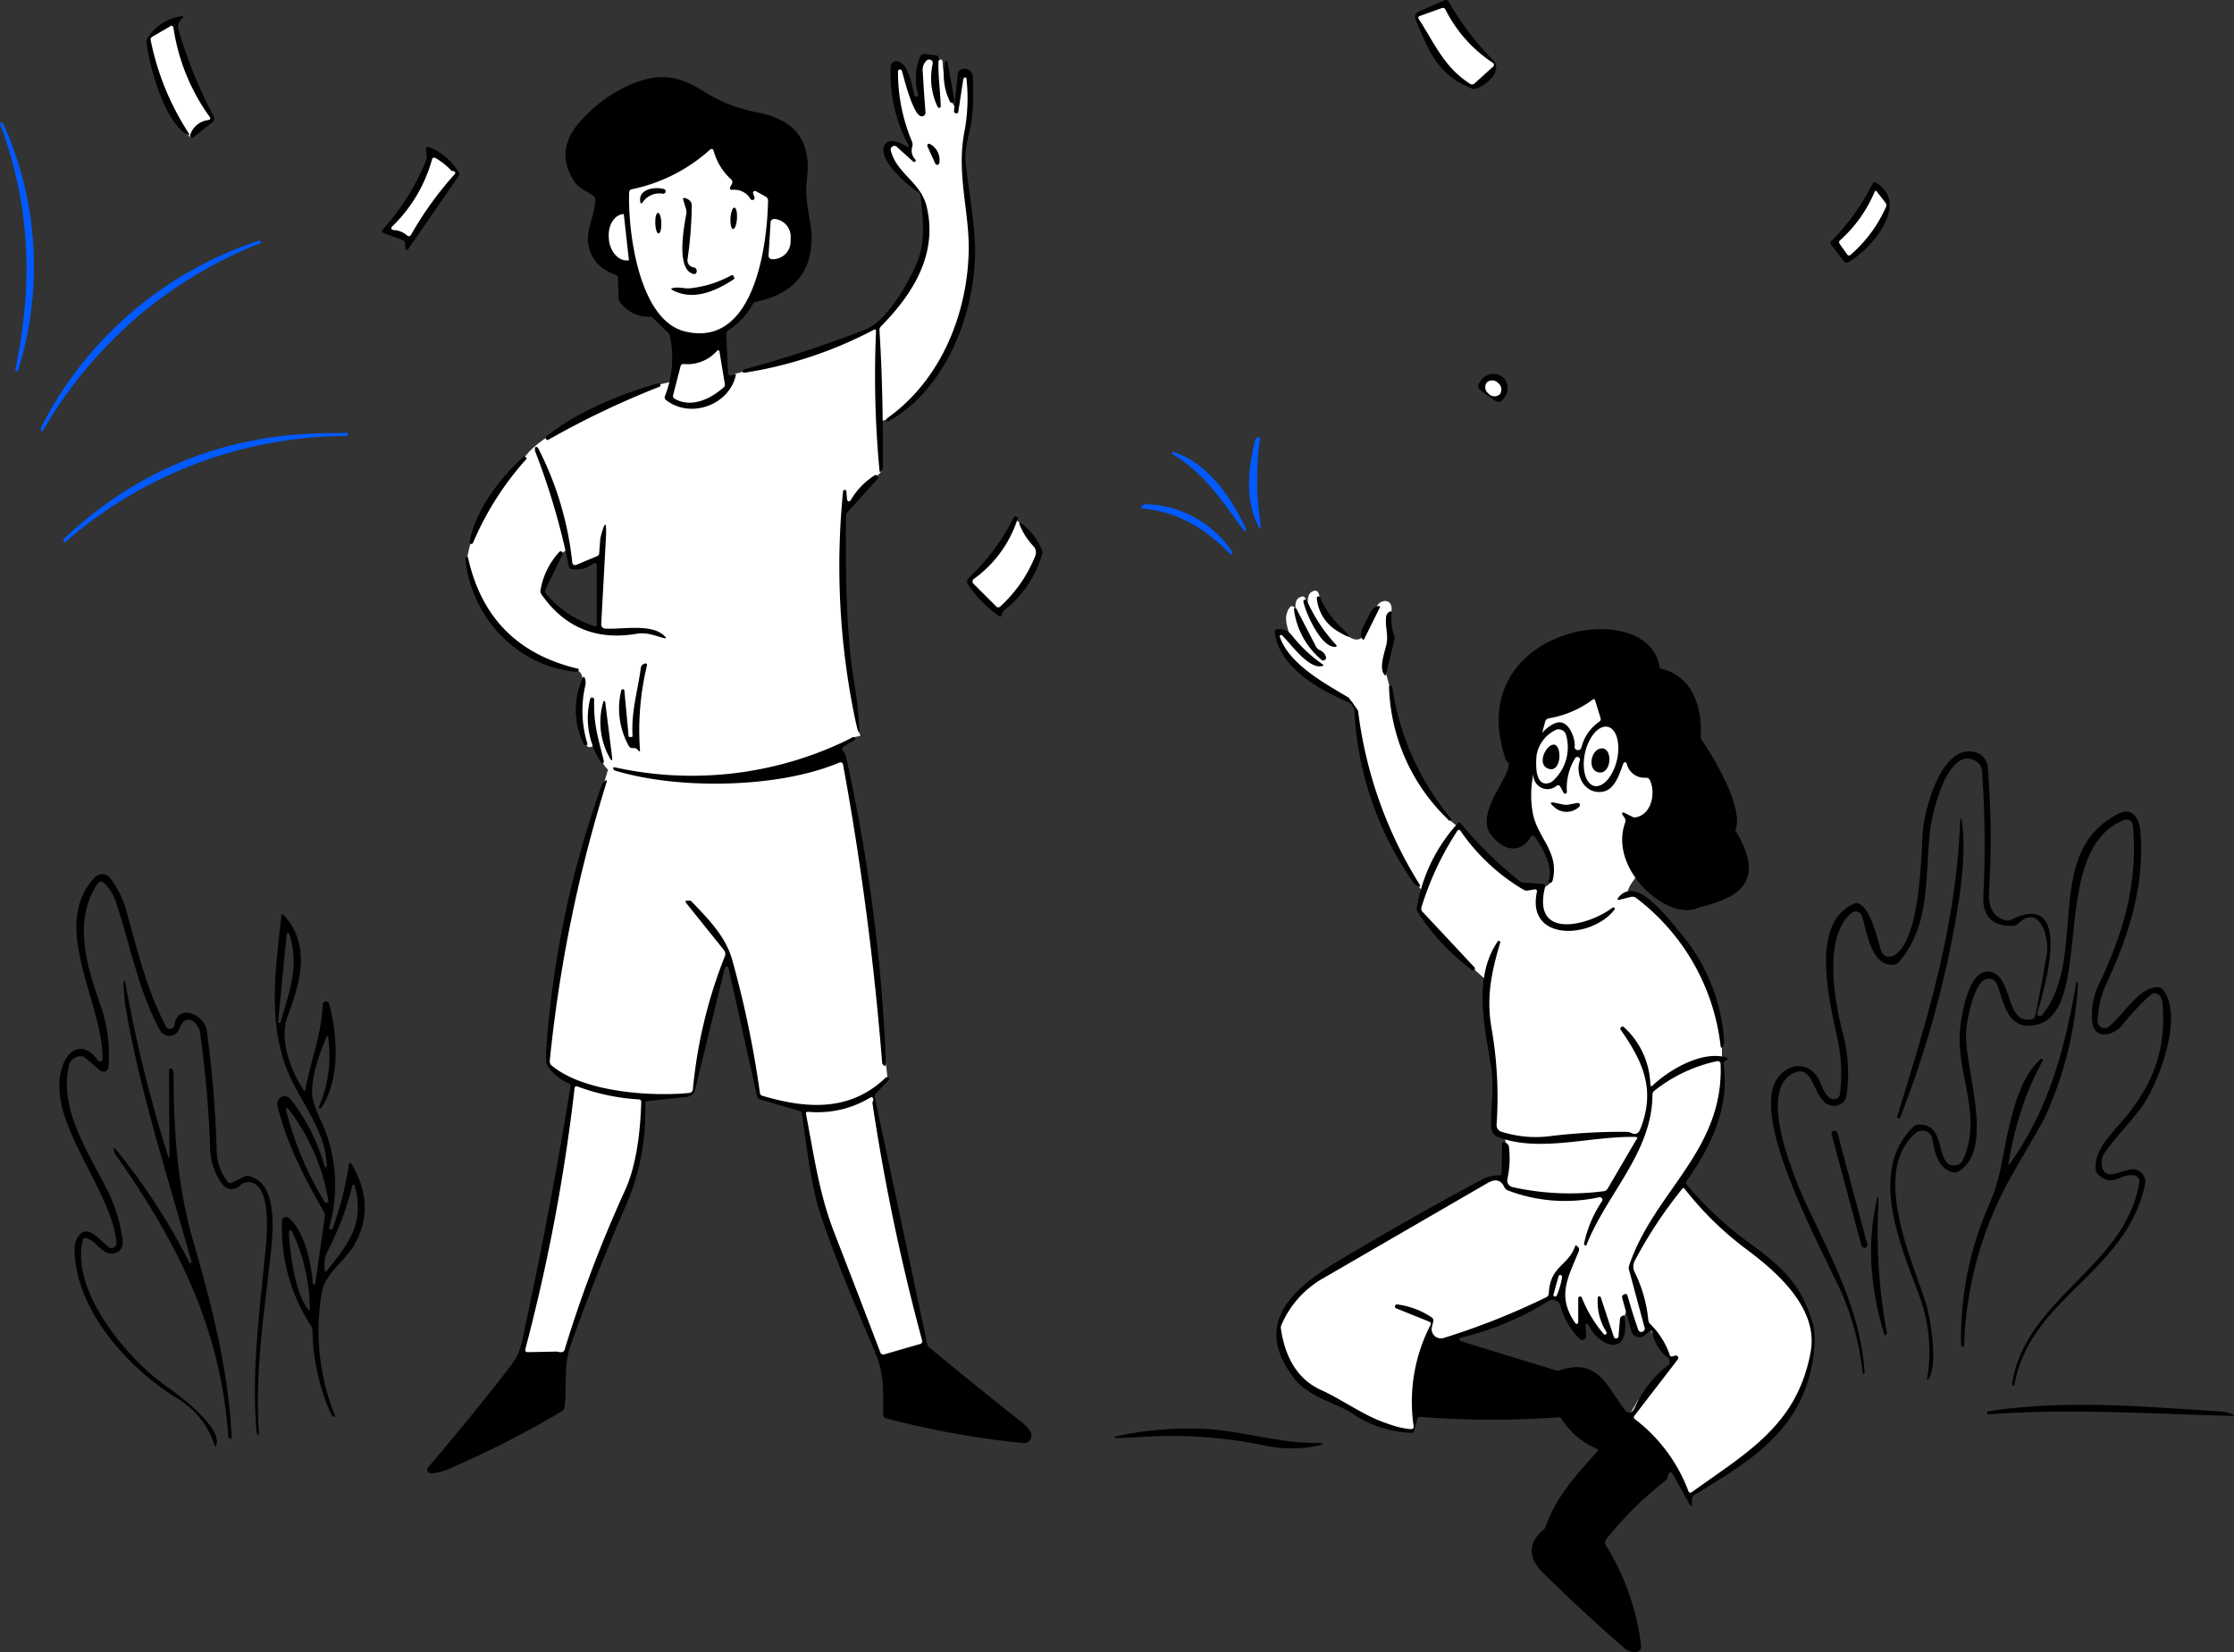
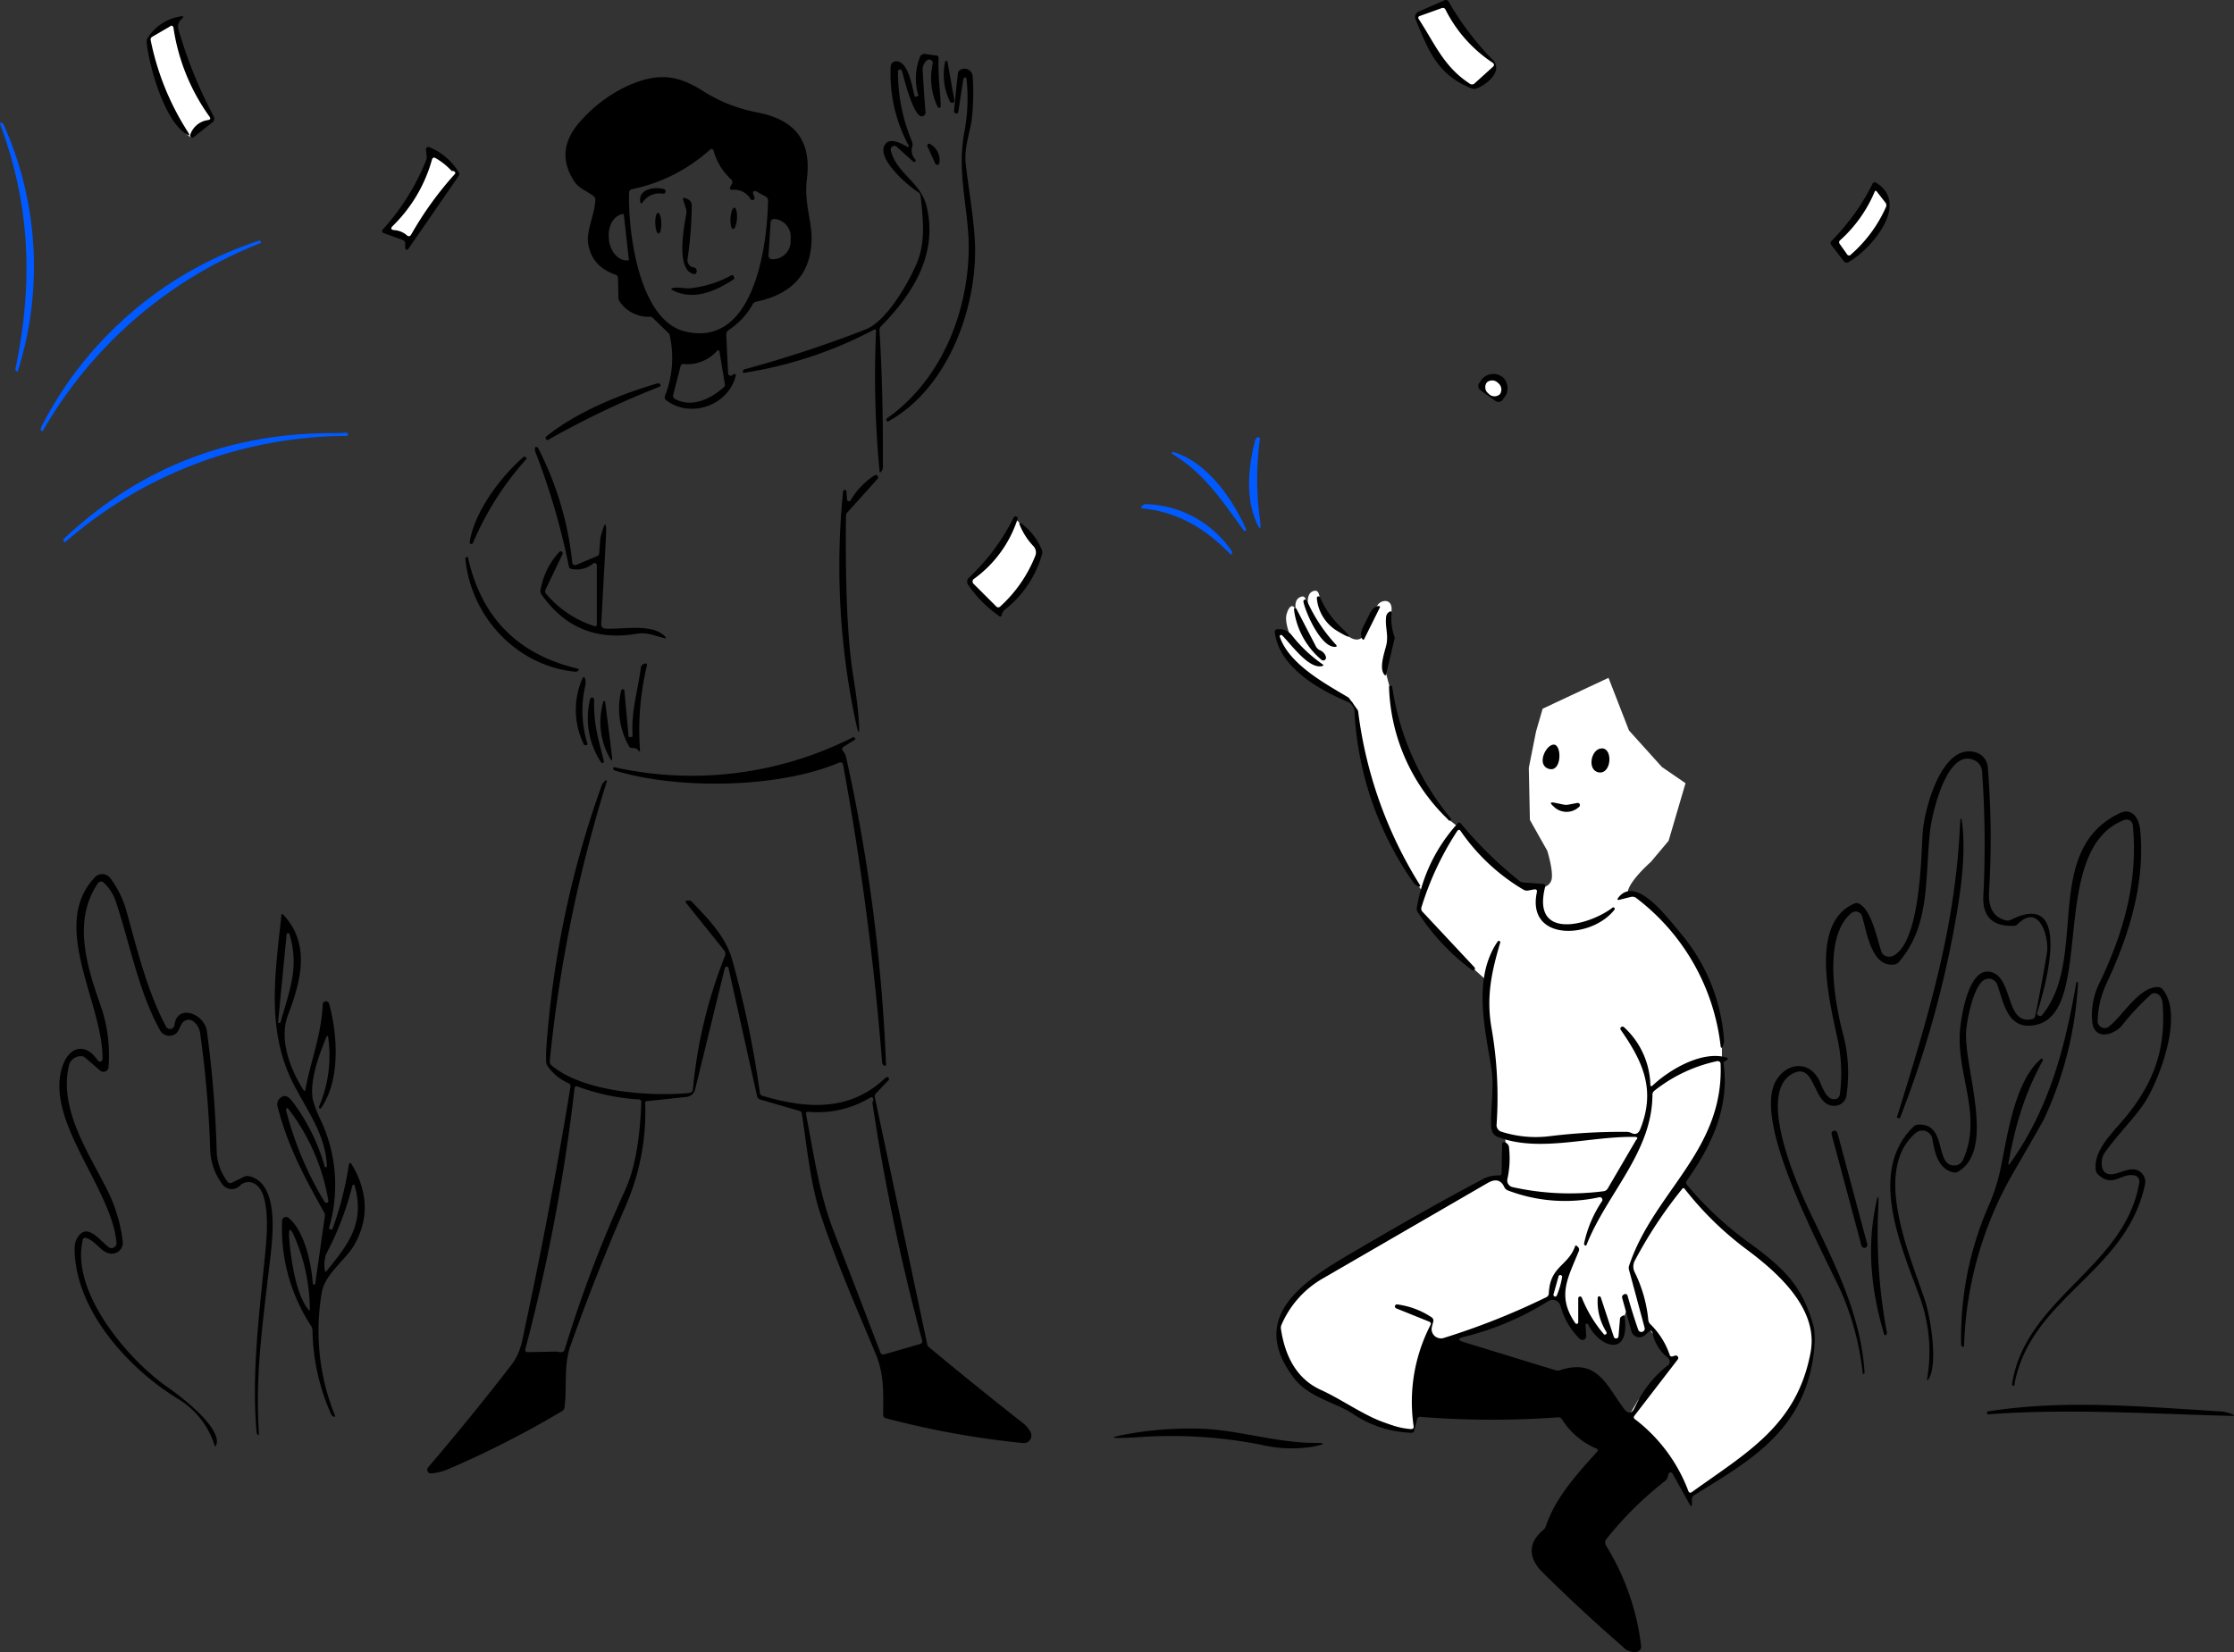
<svg xmlns="http://www.w3.org/2000/svg" viewBox="0 0 446.45 330.26">
  <rect x="0" y="0" width="446.45" height="330.26" fill="#333333" stroke="none" />
  <defs>
    <style>.cls-1{fill:#fff;}.cls-2{fill:#005aff;}</style>
  </defs>
  <g id="Layer_2" data-name="Layer 2">
    <g id="Layer_13" data-name="Layer 13">
-       <path class="cls-1" d="M193.56,39.63l-1-4.59,0-5.08,1.22-5.72.24-4.36-.36-5.18-1.32-.27L191,21.72l-1.8-3.08s-.75-4.28-.81-6-1.22,0-1.22,0l-.58-1-1.23-.25-1,.36-.66,2.54.39,2.18,0,4-.45.7-1.19-1.64-1.58-5.07-.72-1.21-1-.14-.29.86.11,2.56.92,5.92,1.53,5.09.52,1.86-.43.66-.76-.32L179,28.73h-1.13l-.69,1,.38,1.3L181,35.9l3.11,2.79.39,1.62.81,3.36v3s-1.41,6.78-3.21,10.44-6.36,7.68-6.36,7.68l-1.8,1.08-6.69,2.9-7.65,2.77-8.66,2.07-4.28,1.18-.94.8-.88-1.31-.92-7.47,5.13-4.68,1.55-3.19,4.2-2.67,3.72-3.66,1.08-6.82L154.8,33l-3.27-2-3.06-2.52s-13.46-1.62-14-1.53-10.35,7.11-10.39,7.25l-2.93,7.31-1.66,6.7,3.73,4.41,5.45,7.5,5.48,5.62,1.27,3.15-.94,7.34L131.1,77s-14.26,5.87-19.89,9.18S104.46,92,104.46,92l-6.17,7.2s-6.2,10.62-4.76,15,3.79,8,7.39,12.63,14.16,7,14.16,7,2.16.42,1.17,4.44.3,8.25.78,10.17,2,.18,2,.18l1.28,3.32a3.47,3.47,0,0,0,1.2,1.87L119,162.35l-1.62,5L114,181.47l-1.84,8.06-2.57,18.67-.09,4.19,1.13,1.53,4,2.29-.81,5.81-1.44,9.72-3.2,16.15-3.37,15.75-1.17,5.13L103.29,272l9.54-1.26,3.73-11.07,4.5-10.89,4-9.45,2.56-8.59.86-8.06v-3.42l8.39-.36,1.51-.45.4-1.17.77-4L141.94,202l2.93-9.59.67-.85,3.06,13,3.24,14.75,8.87,1.9v2L163,236.64l4.19,13.05,8.67,21.8a14.86,14.86,0,0,0,2.16,1.38l7.35-2.34-.54-1.4-.9-5.85-1.71-6.66-2-9.63-1.53-6-2.83-13.55-.81-5.17-.59-4,2.93-2.57-.72-6.48a5.47,5.47,0,0,0-.91-3.22c-.42-15.2-3.68-36.65-3.68-36.65l-2-11.38-1.53-6.39-1.53-2,3.24-2.15,1.71-.37-.33-.76-.93-6.12c-2.82-11.7-2.21-37.76-2.21-37.76l1.49-1.8,4.81-5,1.44-1.43L175.92,91l.09-6.77,1.62-.56,1.8-1.08,2.65-2.39,2.25-2.43,3.87-5.49,1.89-3s2.34-7.61,2.34-7.74,1-4.59,1-4.59l.81-7.16ZM119.44,126l-7.11-3.42-3.64-3.6v-2.48l3.24-5.62,1.44-1.13.69,3.29,1,.27,2-.86,2.86-1.15.25,5.61Z" />
      <path class="cls-1" d="M307.62,177.53s2.28-.11,2.5-2-.91-5.49-.91-5.49l-3.47-6.16-.22-10.4,1.46-7.33,1.31-4.5,13.16-6.17L325.54,146l6.57,7.29,4.73,3.25-3.38,11.51-3.55,4.23s-4.77,4.16-4.65,6.38a5.1,5.1,0,0,1,3.36,1.44c1.62,1.38,7.86,7.95,7.86,7.95l5,9.33,1.32,3.72,1.32,6.54v8.64a33,33,0,0,1-8,19.59,22.43,22.43,0,0,1,2.43,3.51l7.56,7.2,7.74,6.16,4.41,4.41,3.19,5.76.86,3.65a53.53,53.53,0,0,1-.86,7.29c-.63,2.7-2.39,8.2-6.39,11.47s-9.76,9.05-10.71,9.5-6.79,4.27-6.79,4.27l-1.8-3.24L333,292l-7.78-8.5,2.11-3.59,5.75-6.34,1-1.83-1.86-2.46-2.91-4.08-.45,1.05-1.05.57-1.11-1-.63-1.89-.9-2.37-.84,2.28-.84,4.14-1.59.39-2.25-1.47-3.48-4.17-.27,4.08L313.2,263l-1.44-3.54-2.16-.33L305,261.8l-3.12,1.44-7.56,3.06L290,267.53l-4.05,3.84-2,5.82-1.14,5.88-.15,2.57-.85.5-10.87-3.82-5.83-2.86-6.81-5.15L256,267.56l-.38-2.13s1.56-3.75,1.62-3.84,3.87-4.47,3.87-4.47l6.66-4.11L286,242.33l10.14-5.82a5.74,5.74,0,0,1,3.06-.9,1.57,1.57,0,0,0,1.8-1L301,230l-.24-3.06-2.68-1,.58-11.82-1.92-12.84.37-5.28-7.93-7.14s-5.94-5.68-5.7-7,.84-3.55.84-3.55l-2.76-4.08s-8.1-14.58-9.12-22-1.35-10.3-1.35-10.3l-.87-1.61-2.73-1.29-5.6-3.11-3.12-2.23L255.27,128v-1.5l1.11-.23s1.91,1.73,1.93,1.85-1.73-3.45-1.19-5.36,1.39-2,1.73-.9.59,1.85.59,1.85-1.42-3.42.27-4.3,1.11,1.48,2.08,3.49c0,0-1.32-4,.59-4.73s.89,2.65,2.62,5.11a14.49,14.49,0,0,0,4.6,4s1.93,1.43,2.95-.34,1.72-4.62,2.82-6.09c.78-1.06,3.24-1.32,2.64,1.77s-.42,3.06-.42,3.06.42,2.25.36,2.37-.47,1.92-.47,1.92l-.58,4.26.94,3.61,2.61,11.34,6,10.85,3.36,4,2,1.56a23,23,0,0,1,1.71,1.8c0,.14,6.53,7,6.53,7l3.15,2.16,3.19.9Z" />
      <polygon class="cls-1" points="203.01 103.76 205.3 106.14 207.55 110.19 205.93 114.65 202.38 119.64 199.63 122.25 196.89 120.23 193.87 116.58 193.87 115.77 198.1 111.68 200.78 107.85 202.24 105.2 203.01 103.76" />
      <path class="cls-1" d="M283.2,3,288.55.71l2.75,3.73,5,6.21,2,1.67s.94.67.3,1.37S296,16.57,296,16.57s-1,1-1.86.72a35.79,35.79,0,0,1-3.76-2l-2.5-2.38-4.49-8.55Z" />
      <path class="cls-1" d="M366.63,48.45l2.46,3.44A9.57,9.57,0,0,0,372,50.17a46.12,46.12,0,0,0,3.3-4.34l1.86-3.57a7.8,7.8,0,0,0-.19-2.67,10.82,10.82,0,0,0-1.91-2.25,1,1,0,0,0-.84.66,27.47,27.47,0,0,1-2.76,4.74c-.84,1-3.15,3.54-3.15,3.54Z" />
      <path class="cls-1" d="M295.92,77.3l1.95,1.88a9.5,9.5,0,0,0,1.89.67c0-.15.9-1.83.93-2a21.93,21.93,0,0,0-.9-2.31h-2.25s-.56.57-.73.6S295.92,77.3,295.92,77.3Z" />
      <polygon class="cls-1" points="77.7 45.89 80.58 47.6 81.99 47.93 84.78 44.15 86.7 41.18 90.03 36.71 91.41 34.55 89.49 32.45 85.98 30.41 84.59 35.09 81.75 39.65 79.41 43.46 77.7 45.89" />
      <path class="cls-1" d="M35.46,23.63l1.71,3.13.92.66,1.51-1.9s2.19-1.17,2.34-1.2.45-.39.48-.48-.81-2-.81-2l-4.26-8.4L35.7,7,35,4.34l-3,1.11-2.13,2V9.08l1.47,7.41Z" />
      <path d="M298.3,11.94c2.23,2.27-1.34,5.13-3.29,5.75a1.24,1.24,0,0,1-.89,0c-7-2.77-8.73-7.84-11.24-13.84a1.16,1.16,0,0,1,.61-1.52L288.7.05a.63.63,0,0,1,.8.27A56.71,56.71,0,0,0,298.3,11.94Zm.08.65a27.57,27.57,0,0,1-9.5-10.65.58.58,0,0,0-.78-.31l-4.35,1.56c-.34.12-.41.34-.21.64,3.26,5,5,9.52,10.18,12.89a.75.75,0,0,0,1-.08l3.71-3.36a.44.44,0,0,0,0-.62Z" />
      <path d="M34,5.27,30.46,7.33a.64.64,0,0,0-.34.74,53.36,53.36,0,0,0,7.43,18.31c.45.71.33.84-.38.38C32.73,23.93,29.76,13,29.31,8.46a1.49,1.49,0,0,1,.23-.94A9.62,9.62,0,0,1,36,3.29q1.09-.21.27.54a2.16,2.16,0,0,0-.63,1,2.26,2.26,0,0,0,.07,1.22,90.92,90.92,0,0,0,7,17.23.91.91,0,0,1-.24,1.15l-3.79,3a.4.4,0,0,1-.56-.06A.38.38,0,0,1,38,27a4.32,4.32,0,0,1,3.57-3c.47-.08.57-.31.29-.7a40.5,40.5,0,0,1-7.2-17.79.45.45,0,0,0-.51-.37Z" />
      <path d="M183.14,19.29l.31-.1a.11.11,0,0,0,.08-.15,11.48,11.48,0,0,1,.34-7.69.9.9,0,0,1,1-.56l2.22.3a.48.48,0,0,1,.48.57c-.15,3.43.33,6.2.43,9.56a.32.32,0,0,1-.3.34.32.32,0,0,1-.31-.19,13.22,13.22,0,0,1-1-8.62.7.7,0,0,0-.56-.84.69.69,0,0,0-.59.13,2.54,2.54,0,0,0-.83,2.29q.18,3.47.55,8.1a.76.76,0,0,1-.68.82.79.79,0,0,1-.51-.15c-1.52-1.1-3-7.06-3.52-8.9a.4.4,0,0,0-.79.11,35.44,35.44,0,0,0,2.78,13.94,1.58,1.58,0,0,1,.06,1.09,2.56,2.56,0,0,0,.64,2.56.3.3,0,0,1-.42.42l-3.28-2.95a.69.69,0,0,0-1,0A.67.67,0,0,0,178,30c1.17,4.76,6,6.33,7.19,11.3,2.24,9.35-2.6,17.31-9.12,23.91a1.07,1.07,0,0,0-.31.84q.75,11.91.68,27.17a1.61,1.61,0,0,1-.24.92c-.25.38-.4.34-.44-.11a201.57,201.57,0,0,1-.69-27.8q0-.55-.48-.3a82.34,82.34,0,0,1-25.79,8.57q-.45.08-.33-.36a.43.43,0,0,1,.3-.32,240.7,240.7,0,0,0,24.14-7.94c4.28-1.65,8.54-9.22,10.19-13,1.91-4.31,1.41-8.69.87-13.74a1,1,0,0,0-.49-.75c-1.88-1.11-9-7.16-6.36-9.8q1.09-1.07,4.21.76a.18.18,0,0,0,.26-.06.23.23,0,0,0,0-.2A30.24,30.24,0,0,1,178,13.26a1.06,1.06,0,0,1,.92-1c2.55-.33,3.37,5.12,3.82,6.81A.27.27,0,0,0,183.14,19.29Z" />
      <path d="M189.81,20.25a12.24,12.24,0,0,1-.93-7.89.24.24,0,0,1,.47,0L190.72,20a.49.49,0,0,1-.39.56A.48.48,0,0,1,189.81,20.25Z" />
      <path d="M192.52,15.76l-1,6.51c-.06.4-.27.51-.63.32a.35.35,0,0,1-.24-.34q.33-3.6.74-7.22a1.52,1.52,0,0,1,.27-.89,1.64,1.64,0,0,1,2.32.15,1.66,1.66,0,0,1,.41,1,47.51,47.51,0,0,1-.18,8.44C194,26,192.6,29.45,193,32.76c.51,4.77,1.84,12,1.87,17.1.07,12.52-5.7,27.85-17.27,34.32a.28.28,0,0,1-.45-.15c-.07-.17,0-.33.19-.47,10.69-7.58,16-20.82,16.25-33.42.14-8-2.48-15.27-.86-23.8a35.88,35.88,0,0,0,.42-10.56.3.3,0,0,0-.28-.3.29.29,0,0,0-.3.28Z" />
      <path d="M146.3,75l.36-.21a.28.28,0,0,1,.37.1.24.24,0,0,1,0,.2C145.63,81,138,83.72,133.15,80a.71.71,0,0,1-.25-.88,20.71,20.71,0,0,0,.91-12.22.36.36,0,0,0-.11-.21l-3.29-3.21a.69.69,0,0,0-.47-.18,6.93,6.93,0,0,1-6-2.87,1.62,1.62,0,0,1-.35-1l-.09-3.89a.64.64,0,0,0-.45-.62q-4.8-1.65-5.51-6.24c-.4-2.59,1.28-5.67,1.44-8.69a1,1,0,0,0-.41-.84c-1.37-1-2.9-1.51-3.82-2.92-2.85-4.36-2.09-8.47,1.49-12.27a28.56,28.56,0,0,1,10-7.16c5.6-2.26,9.27-1.71,14.1,1.3a30.83,30.83,0,0,0,11.12,4.39c7.56,1.53,10.79,5.72,9.77,13.52-.52,4,.88,8.18.95,11q.28,10.89-11,13.28a1.15,1.15,0,0,0-.78.57,14.81,14.81,0,0,1-4.76,5.1,1.09,1.09,0,0,0-.5,1l.36,7.63a.53.53,0,0,0,.55.51A.57.57,0,0,0,146.3,75ZM150,39.8a3.7,3.7,0,0,0-3.52-1.86q-.93.06-.45-.75l.18-.32a.76.76,0,0,0-.15-1.06,12,12,0,0,1-3.42-5.57c-.15-.52-.43-.61-.84-.25a33.28,33.28,0,0,1-15.51,7.83.65.65,0,0,0-.56.67c-.26,7.71,1.92,25.46,11.1,27.74,13.86,3.45,16.49-17,16.66-26.1a.87.87,0,0,0-.49-.84l-1.92-1.07a.43.43,0,0,0-.56.16.42.42,0,0,0,0,.33l.26.71a.43.43,0,0,1-.28.54A.41.41,0,0,1,150,39.8ZM125.67,51.89l-1-9a.13.13,0,0,0-.13-.11h0c-1.85.2-3.13,2.38-2.86,4.88h0l0,.22c.27,2.5,2,4.37,3.83,4.16h0A.11.11,0,0,0,125.67,51.89ZM154,44.41l-.41,6.65a.71.71,0,0,0,.66.75h.1A3.56,3.56,0,0,0,158,48.33h0l0-.64a3.57,3.57,0,0,0-3.15-3.92h-.1a.72.72,0,0,0-.76.66ZM136,73.23l-1.46,5.65a.7.7,0,0,0,.37.87c3.37,1.84,7.17-.06,9.75-2.36a.63.63,0,0,0,.2-.58l-1.08-6.57a.27.27,0,0,0-.31-.22.25.25,0,0,0-.16.08,7.88,7.88,0,0,1-6.67,2.66A.57.57,0,0,0,136,73.23Z" />
      <path class="cls-2" d="M3.06,73.84C6.61,56.89,6.17,41.3,0,24.74a.18.18,0,0,1,.11-.22.21.21,0,0,1,.11,0l.25.08a.39.39,0,0,1,.2.18A69.37,69.37,0,0,1,3.57,74.15c0,.17-.13.19-.25.07l-.2-.2A.2.2,0,0,1,3.06,73.84Z" />
      <path d="M185.85,28.78a3.66,3.66,0,0,1,1.88,3.78.44.44,0,0,1-.47.39.44.44,0,0,1-.35-.26l-1.57-3.45a.36.36,0,0,1,.18-.47A.35.35,0,0,1,185.85,28.78Z" />
      <path d="M85.75,29.4a12.26,12.26,0,0,1,5.9,5,.66.66,0,0,1,0,.78L81.6,49.76a.33.33,0,0,1-.47.09.33.33,0,0,1-.15-.29v-.84a.76.76,0,0,0-.53-.76l-3.78-1.37a.43.43,0,0,1-.26-.57.6.6,0,0,1,.09-.15A45.85,45.85,0,0,0,85.17,32a1.51,1.51,0,0,0,.1-.73l-.14-1.4a.47.47,0,0,1,.62-.48Zm4.54,4.8a13.58,13.58,0,0,0-3.21-2.58c-.39-.22-.64-.12-.76.3a29.64,29.64,0,0,1-7.8,13.21c-.52.52-.41.81.32.87a4.22,4.22,0,0,1,2.43,1c.37.33.67.28.92-.15a68.63,68.63,0,0,1,8.65-12,.34.34,0,0,0-.07-.59A.58.58,0,0,0,90.29,34.2Z" />
      <path d="M374.2,36.77a.47.47,0,0,1,.77-.22c6.85,4.26-1.17,13.38-5.58,15.85a.69.69,0,0,1-.91-.19L366,49a.61.61,0,0,1,.06-.89A44.33,44.33,0,0,0,374.2,36.77Zm.47,1.48A27.22,27.22,0,0,1,367.76,48a.53.53,0,0,0-.09.78l1.42,2a.47.47,0,0,0,.81.09,27.21,27.21,0,0,0,7-9.49.82.82,0,0,0-.1-.86L375,38.2a.23.23,0,0,0-.31,0A.24.24,0,0,0,374.67,38.25Z" />
      <path d="M132.63,37.77a.49.49,0,0,1,.38.57.48.48,0,0,1-.56.38h0a4,4,0,0,0-4,1.69c-.26.36-.43.32-.5-.12C127.57,37.81,130.75,37.29,132.63,37.77Z" />
      <path d="M138.54,53.43a.73.73,0,0,1,.65,1,.43.43,0,0,1-.51.34c-3.66-.69-2-9.43-1.53-12a2.08,2.08,0,0,0-.05-1L136.55,40c-.12-.38,0-.52.4-.4.87.28,1.3.77,1.29,1.49a80,80,0,0,1-.84,10.72A1.44,1.44,0,0,0,138.54,53.43Z" />
      <ellipse cx="146.64" cy="43.64" rx="2.15" ry="0.65" transform="translate(93.87 187.25) rotate(-86.4)" />
      <ellipse cx="131.69" cy="43.93" rx="0.61" ry="2.07" transform="matrix(1, -0.03, 0.03, 1, -1.45, 4.62)" />
      <path class="cls-2" d="M8.26,85.31A75.15,75.15,0,0,1,51.79,48.09a.2.2,0,0,1,.21.06l.15.22q.1.15-.06.21A86.78,86.78,0,0,0,8.63,86c-.15.25-.29.25-.42,0A.7.7,0,0,1,8.26,85.31Z" />
      <path d="M137.89,57.62a21.85,21.85,0,0,0,8.19-2.55c.29-.15.48-.07.58.24,0,.1.06.18.09.26a.18.18,0,0,1-.07.22c-3.69,2.44-8.14,4.37-12.26,2.21-.37-.19-.35-.33.06-.43C135.64,57.3,136.89,57.73,137.89,57.62Z" />
      <path d="M295.87,78a1.06,1.06,0,0,1-.23-1.49h0L296,76a3,3,0,0,1,4.11-.75l.05,0a3,3,0,0,1,.51,4.14l-.36.5a1.06,1.06,0,0,1-1.49.23Zm3.86.81a1.63,1.63,0,0,0-.34-2.25h0a1.62,1.62,0,0,0-2.26-.12h0a1.61,1.61,0,0,0,.34,2.24h0a1.61,1.61,0,0,0,2.26.13Z" />
      <path d="M109.21,87.21c6-4.82,14.38-8.28,22.11-10.56.34-.1.56,0,.67.26a.3.3,0,0,1-.17.38,171.85,171.85,0,0,0-22.17,10.57.39.39,0,0,1-.55-.1A.4.4,0,0,1,109.21,87.21Z" />
      <path class="cls-2" d="M66,86.57c1.06,0,2.12,0,3.19-.09a.33.33,0,0,1,.32.27c.09.25,0,.38-.26.38a86.09,86.09,0,0,0-56.18,21.19c-.15.13-.25.1-.3-.08l-.1-.3a.14.14,0,0,1,0-.17Q35.06,86.71,66,86.57Z" />
      <path class="cls-2" d="M250.78,88.16a1.33,1.33,0,0,1,.42-.72.36.36,0,0,1,.51.08.39.39,0,0,1,.07.26,59.53,59.53,0,0,0,0,16q.49,3.51-.86.23Q248.39,97.79,250.78,88.16Z" />
      <path d="M119.27,124.8l0-11.83a.45.45,0,0,0-.45-.44.47.47,0,0,0-.28.09,5.08,5.08,0,0,1-4.32,1.1.62.62,0,0,1-.54-.53A141,141,0,0,0,107,90.34a1.52,1.52,0,0,1-.1-.6c0-.42.18-.53.5-.32a.38.38,0,0,1,.15.16,64.75,64.75,0,0,1,6.82,22.9.51.51,0,0,0,.56.46.28.28,0,0,0,.15,0l4.22-1.77a.67.67,0,0,0,.45-.63c.15-2,.23-3,.23-3q1.41-5.49,1.09.27l-.92,16.94a.84.84,0,0,0,.8.89h0c3.4.21,9.17-1.08,11.81,1.44q.74.69-.24.42c-1.9-.53-3.33-1.16-5.37-.81q-12,2-18.92-7.85a1.19,1.19,0,0,1-.21-.93,15,15,0,0,1,3.76-7.6.4.4,0,0,1,.56,0,.38.38,0,0,1,.09.43l-3.4,7.08a.76.76,0,0,0,.12.88,20.87,20.87,0,0,0,9.72,6.47C119.13,125.21,119.27,125.1,119.27,124.8Z" />
      <path class="cls-2" d="M234.46,90.33c6.68,2,11.82,9.24,14.56,15.46a.26.26,0,0,1-.16.34.27.27,0,0,1-.28-.08c-4.32-5.86-7.8-11.4-14.3-15.31a.23.23,0,0,1-.05-.32A.25.25,0,0,1,234.46,90.33Z" />
      <path d="M93.86,108.35c1-6.34,6.54-13.38,10.75-17a.26.26,0,0,1,.4,0,2.28,2.28,0,0,0,.22.22.1.1,0,0,1,0,.14,60.12,60.12,0,0,0-10.7,16.78.35.35,0,0,1-.45.22A.36.36,0,0,1,93.86,108.35Z" />
      <path d="M169.27,99.8a.41.41,0,0,0,.42.4A.42.42,0,0,0,170,100a14.54,14.54,0,0,1,4.8-5,.45.45,0,0,1,.61.17.44.44,0,0,1,0,.51l-6.1,6.77a1,1,0,0,0-.25.63q-.23,21.63,1.43,31.91c.59,3.64.95,6.49,1.1,8.54q.41,5.57-.74,0a149.69,149.69,0,0,1-2.37-45.29.34.34,0,0,1,.34-.33.33.33,0,0,1,.33.33Z" />
      <path class="cls-2" d="M245.79,110.68c-4.89-5-10.38-8.39-17.5-9.05-.25,0-.3-.13-.17-.35a1.08,1.08,0,0,1,1-.51A21.53,21.53,0,0,1,246,109.93a1,1,0,0,1,.2.57Q246.22,111.13,245.79,110.68Z" />
      <path d="M199.9,121.21a27.17,27.17,0,0,0,7-10.12,1.82,1.82,0,0,0-.36-1.91,13.68,13.68,0,0,1-2.68-4.08c-.29-.67-.14-.78.43-.34a12.56,12.56,0,0,1,3.94,5.21,1.25,1.25,0,0,1,0,.85,21.5,21.5,0,0,1-7.37,11,1.85,1.85,0,0,0-.6.87l-.09.28c-.09.28-.26.34-.49.17a24.75,24.75,0,0,1-6.22-6.28,1.07,1.07,0,0,1,.15-1.37,42.53,42.53,0,0,0,9-12.11.33.33,0,0,1,.45-.14l.08,0,.25.24a.17.17,0,0,1,0,.14,23.79,23.79,0,0,1-8.76,12.09.65.65,0,0,0-.15.9l.07.07,4.49,4.48A.55.55,0,0,0,199.9,121.21Z" />
      <path d="M115,134.27c-11.73-1.16-20.87-10.94-22-22.59a.22.22,0,0,1,.13-.24l.23-.13c.09,0,.14,0,.16.08q3.95,18,21.92,22.25c.29.08.32.22.11.42A.74.74,0,0,1,115,134.27Z" />
      <path d="M267.5,126.27a8.55,8.55,0,0,1-4.34-6.69.34.34,0,0,1,.29-.38.34.34,0,0,1,.36.2,18.26,18.26,0,0,0,4.29,6.08Q271.37,128.57,267.5,126.27Z" />
      <path d="M266.68,129.29c-2.77-.08-5.73-6.77-6.2-9a.37.37,0,0,1,.28-.44.37.37,0,0,1,.42.21,32.14,32.14,0,0,0,5.74,8.73C267.26,129.13,267.18,129.31,266.68,129.29Z" />
      <path d="M272.59,127.8a.12.12,0,0,1-.15.06h0c-.58-.28-.61-1.38-.07-2.46h0l1.37-2.76c.53-1.07,1.43-1.72,2-1.44h0l0,0a.12.12,0,0,1,.05.15h0Z" />
      <path d="M264.08,131.87a15.74,15.74,0,0,1-5.49-10.05.26.26,0,0,1,.24-.28.26.26,0,0,1,.24.12l3.89,7.51a1.79,1.79,0,0,0,.93.85,2,2,0,0,1,1.08,1.24.57.57,0,0,1-.35.72A.56.56,0,0,1,264.08,131.87Z" />
      <path d="M277,129.1c.56-2.07-.23-3.72,0-5.76a1.31,1.31,0,0,1,.57-1c.39-.26.57-.16.52.32a10.94,10.94,0,0,0,.62,4.7.43.43,0,0,1,0,.25L277,134.78c-.06.25-.17.28-.34.08C275.58,133.58,276.61,130.65,277,129.1Z" />
      <path d="M255.77,127.31c1.89,5.45,8.93,9.26,13.67,12.08a1,1,0,0,1,.18.17l1.67,2.31a.72.72,0,0,1,.13.33,85,85,0,0,0,12.28,34.59c.23.37.13.49-.28.35a2.21,2.21,0,0,1-1.1-.95,65.17,65.17,0,0,1-11.64-34,2.19,2.19,0,0,0-1.32-1.89c-5.76-2.43-13.77-6.93-14.59-13.93a.47.47,0,0,1,.49-.59,3.15,3.15,0,0,1,2.84,1.12,28.22,28.22,0,0,0,6.19,5.86c.26.18.24.3-.07.37-2.72.65-6.17-4.36-8-6.13a.3.3,0,0,0-.42,0A.29.29,0,0,0,255.77,127.31Z" />
-       <path d="M306.66,167.17a.41.41,0,0,0-.57-.09.38.38,0,0,0-.11.11c-2.28,3.77-5.73,2.64-8-.32-3.71-4.89,5.75-13.29,3-14.87-9.41-26.85,29-33.32,30.71-18.4,6.29,1.28,8.52,7.46,8.19,13.52a1.46,1.46,0,0,0,.27.91c2.45,3.48,8.49,13.8,6.62,17.89,6.77,11.08-.42,13.74-7.36,15.49-5.86,2.94-18.06-7.5-14.63-17a1,1,0,0,0-.12-.94l-.46-.7a.26.26,0,0,1,.09-.35.26.26,0,0,1,.24,0l1.72.85a1,1,0,0,0,.67.09c3.17-.59,4-4.94,2.8-7.42a.8.8,0,0,0-.81-.49,3.64,3.64,0,0,1-3.83-2.86.35.35,0,0,0-.44-.22.38.38,0,0,0-.22.21c-1,2.73-2,6.14-5.39,5.68-2.84-.39-4.18-3.76-3.3-6.28a.52.52,0,0,0-.34-.66.5.5,0,0,0-.6.21,11.39,11.39,0,0,0-1.66,6.72.34.34,0,0,1-.32.38.33.33,0,0,1-.34-.19l-.69-1.26a.47.47,0,0,0-.63-.18l0,0a2.82,2.82,0,0,1-4.7-2.33,20.05,20.05,0,0,0-.17,7.62c.83,5.13,5.43,7.89,4,13.69a.54.54,0,0,1-.51.48q-.5,0-.3-.42C310.6,173.46,308.16,169.24,306.66,167.17Zm8-18a.7.7,0,0,0,1.38.22,8.77,8.77,0,0,1,3.55-5.13.63.63,0,0,0,.26-.77l-1.08-3.5c-.09-.28-.25-.33-.48-.16a20.25,20.25,0,0,1-8.73,3.74.93.93,0,0,0-.78.71l-.44,1.65a1.85,1.85,0,0,0-.09.54c.19-.33,2.21-2.4,3.81-2.06S314.79,147.48,314.7,149.18Zm3.92,7.92c1.75.41,3.8-1.91,4.55-5.16s-.05-6.24-1.81-6.65-3.8,1.9-4.56,5.16h0C316.05,153.71,316.86,156.69,318.62,157.1ZM310.71,146a6.85,6.85,0,0,0-3.64,5,16.26,16.26,0,0,0,0,3.1c.17,1.1.66,3,2.56,2.39a1.58,1.58,0,0,0,.61-.33A9.05,9.05,0,0,0,313,147a1.57,1.57,0,0,0-1.87-1.19A1.9,1.9,0,0,0,310.71,146Z" />
      <path d="M126.41,147.09c-.27-5.07,1-8.7,1.64-13.53a1,1,0,0,1,.69-.89c.46-.17.63,0,.52.46A55.32,55.32,0,0,0,127.9,150c0,.23-.05.26-.22.1l-.29-.29a.94.94,0,0,0-.69-.29h-.31a.77.77,0,0,1-.73-.43A15.33,15.33,0,0,1,124.15,138a.32.32,0,0,1,.63.05l.84,9.06a.19.19,0,0,0,.21.2h.42C126.36,147.26,126.42,147.21,126.41,147.09Z" />
      <path d="M116.38,135.65c.19-.45.37-.45.54,0a2.89,2.89,0,0,1,0,1.59,22.36,22.36,0,0,0,.47,11.4c0,.18,0,.28-.2.29l-.3,0a.18.18,0,0,1-.2-.12A15.6,15.6,0,0,1,116.38,135.65Z" />
      <path d="M289.36,163.77a38.26,38.26,0,0,1-11.77-26.48q0-.18.18-.21h.29a.15.15,0,0,1,.16.14,53,53,0,0,0,11.7,26.33c.17.21.13.36-.12.44s-.29,0-.35-.09Z" />
      <path d="M117.93,139.73a.41.41,0,0,1,.49-.31.43.43,0,0,1,.32.41c-.14,5,.79,7.56,1.94,12.31a.31.31,0,0,1-.23.37.29.29,0,0,1-.32-.13A16,16,0,0,1,117.93,139.73Z" />
      <path d="M121.72,151.24a14.51,14.51,0,0,1-1.14-11,.17.17,0,0,1,.22-.12.19.19,0,0,1,.14.15l1.35,10.79Q122.51,152.77,121.72,151.24Z" />
      <path d="M168.47,152.77a.48.48,0,0,0-.57-.38l-.1,0c-12.15,5.19-32.27,5.47-44.83,1.65a.51.51,0,0,1-.39-.33c-.11-.29,0-.4.29-.34a71.2,71.2,0,0,0,47.57-6,.27.27,0,0,1,.39.13l.12.22s0,0,0,.06l-2.31,1.45a.54.54,0,0,0-.17.88l.23.31a2.27,2.27,0,0,1,.36.79,345.13,345.13,0,0,1,8,61.48q0,.51-.42.27a.81.81,0,0,1-.36-.69A587.91,587.91,0,0,0,168.47,152.77Z" />
      <path d="M309.51,153.67c-2.59-.79-.5-5,1.08-4.84S312.1,154.46,309.51,153.67Z" />
      <path d="M319.57,154.39c-2.49-.32-1.67-4.8.56-4.81S322.05,154.72,319.57,154.39Z" />
      <path d="M394.4,151.88C389,149.61,386,163,385.68,166.31c-1,9.6.05,18.75-6.23,26a1.4,1.4,0,0,1-.88.47c-4.55.61-5.45-6.36-6.46-9.66a1.32,1.32,0,0,0-1.64-.88,1.39,1.39,0,0,0-.45.24c-5.77,4.69-3.37,17.87-1.73,24.07A30.55,30.55,0,0,1,369,219a2.39,2.39,0,0,1-2.08,2c-4.7.58-3.9-8.65-8.45-6.52-7.71,3.59.69,22.53,3.46,28.26,5.07,10.53,9.94,20.29,10.69,31.48a.38.38,0,0,1-.07.28.37.37,0,0,1-.21.12c-.05,0-.07,0-.08-.06a55.83,55.83,0,0,0-4.53-16.85c-5.41-11.28-17.81-34.66-12.53-42.15,2.24-3.18,6.26-3.5,8.27.2.63,1.16,1.39,4.12,3.22,3.94a1.1,1.1,0,0,0,1-1,32.59,32.59,0,0,0-.61-11.66c-1.59-7.52-5.34-22.6,3.46-26.42a1.14,1.14,0,0,1,1,0c2.5,1.36,3.53,6.88,4.42,9.52a1.62,1.62,0,0,0,2.06,1l.13,0c5.59-2.44,5.77-19.72,6.09-24.73.27-4.31,3.63-17.59,10.26-16.12a3.42,3.42,0,0,1,2.77,3.39,174.9,174.9,0,0,1,.22,24.69c-.13,2.75.7,5,3.45,5.6a1.37,1.37,0,0,0,.93-.12c12.7-6.37,6.61,14.33,5.25,18.54a.48.48,0,0,0,.33.61A.48.48,0,0,0,408,203c9.56-11.37-.13-32.87,15.55-40.44,2.66-1.29,4,1.19,4.17,3.49,1,10.56-2.32,21.12-6.78,30.58a18.75,18.75,0,0,0-1.74,7.42,1.4,1.4,0,0,0,1.35,1.44,1.35,1.35,0,0,0,.88-.29c2.79-2.13,6.09-8.06,9.88-7.9a1.25,1.25,0,0,1,.88.44c4.31,5.19-.69,18.16-3.67,22.76-2,3-5.51,6.48-7.89,9.88a3.48,3.48,0,0,0-.61,1.75c-.07,1.17.21,1.95.84,2.33,1.91,1.15,5-2.14,7.13,0a2.5,2.5,0,0,1,.64,2.42c-3.8,17.63-22.89,22.42-26.07,39.88,0,.22-.14.29-.29.2a.31.31,0,0,1-.11-.09.27.27,0,0,1-.06-.26c2.67-17.15,22.48-23.25,25.38-40.05a1.26,1.26,0,0,0-1.23-1.66c-2.5-.33-4.11,2.56-7-.19a1.32,1.32,0,0,1-.41-.8c-.57-4.29,3.77-7.78,6.71-11.58,5.11-6.59,7.31-13.12,6.63-21.68-.09-1.18-.54-1.88-1.35-2.11a1.14,1.14,0,0,0-1,.25,51,51,0,0,0-5.7,6.09c-1.56,2-5.57,3.18-6-.58a14.31,14.31,0,0,1,1.52-8c5-10.48,7.63-20.52,6.58-31.38a1.24,1.24,0,0,0-1.36-1.11,1.73,1.73,0,0,0-.31.07c-16,6-5,40.62-19,41.13-4.52.16-5.2-4.89-6.43-8.22a1.79,1.79,0,0,0-2.31-1.06,1.87,1.87,0,0,0-.4.2c-2.05,1.42-3.23,7.46-3.47,9.84-.72,7.16,6.12,23.9-1.65,28.42a1.31,1.31,0,0,1-.93.14c-3.08-.67-3.72-4-4.21-6.69a2,2,0,0,0-2.38-1.63,2.09,2.09,0,0,0-.95.45c-8.9,7.66-.83,25.06,1.93,33.68,1.08,3.37,2.57,12.6.65,15.48-.25.38-.34.35-.27-.11a31.93,31.93,0,0,0-1.52-16.34c-3.58-9.85-10.51-25-1.2-34a1.34,1.34,0,0,1,.85-.38c6-.35,3.25,8.28,7.35,8.16a1.87,1.87,0,0,0,1.66-1.1c4.14-9.1-1.63-17.42-.51-26.67.3-2.56,1.85-12.61,6.52-10.76,4,1.58,2.58,10.48,7.8,9.28a.79.79,0,0,0,.65-.66q1.28-6.28,2.32-12.52c.5-3-1.44-10.21-5.87-5.79a1,1,0,0,1-.72.32q-6.42.24-6.11-6a207.82,207.82,0,0,0-.25-24.83A2.69,2.69,0,0,0,394.4,151.88Z" />
      <path d="M128.94,220.48a47.22,47.22,0,0,1-4,20.79Q119,254.92,114,269c-1.4,4-.65,8.06-1.18,12.27a1,1,0,0,1-.52.79,192.58,192.58,0,0,1-22.53,11.5,10.58,10.58,0,0,1-3.62.93.72.72,0,0,1-.77-.68.76.76,0,0,1,.17-.52q8.56-10,16.56-20.36c2-2.56,2.24-5,2.89-8q5.08-23.73,9-47.68a.64.64,0,0,0-.42-.76,9.86,9.86,0,0,1-4.12-3.37,1.52,1.52,0,0,1-.3-.87,24.64,24.64,0,0,1,0-2.48,196.28,196.28,0,0,1,11.05-52.69,2.06,2.06,0,0,1,.71-1c.33-.22.43-.15.31.23A281.2,281.2,0,0,0,109.87,212a1.13,1.13,0,0,0,.41,1c6.41,5.3,19.66,6.2,27.46,5.46a.79.79,0,0,0,.73-.72,96.14,96.14,0,0,1,6.39-26.61,1.22,1.22,0,0,0-.18-1.23l-7.5-9.34c-.31-.38-.22-.57.28-.55h.32a.61.61,0,0,1,.44.19c3.31,3.47,6.78,6.92,8.12,11.69a203.3,203.3,0,0,1,5.52,26.54.65.65,0,0,0,.5.59c9,2.68,17.61,3.13,24.64-3.63a.4.4,0,0,1,.55,0,.37.37,0,0,1,0,.53l-2.5,2.63a.82.82,0,0,0-.22.77l10.49,49.45a.73.73,0,0,0,.27.45q9.22,7.66,18.63,15.06a6,6,0,0,1,1.76,2,1.53,1.53,0,0,1-.69,2,1.5,1.5,0,0,1-.83.15,174.41,174.41,0,0,1-27.39-4.95.69.69,0,0,1-.57-.74c0-4.25.23-7.93-1.45-12-3-7.27-7.81-18.09-11.14-28.23-2-6.17-2.64-13.38-3.69-20a.51.51,0,0,0-.38-.44l-7.9-2.3a.91.91,0,0,1-.65-.69l-5.7-25.59a.38.38,0,0,0-.74,0l-5.94,24.27a2,2,0,0,1-1.71,1.49l-8,.85A.28.28,0,0,0,128.94,220.48Zm-17.13,49.78a1,1,0,0,0,.37,0,.68.68,0,0,0,.67-.54,257.79,257.79,0,0,1,12.07-31.82q2.86-6.27,3.23-17.57a.51.51,0,0,0-.54-.59,41.83,41.83,0,0,1-12.17-2.57c-.37-.13-.58,0-.62.39a369.32,369.32,0,0,1-9.81,52c-.13.48.06.72.55.7l5.67-.11A1.89,1.89,0,0,1,111.81,270.26Zm62.65-50.17a.51.51,0,0,0,.06-.38c-.07-.41-.29-.51-.65-.3a20.31,20.31,0,0,1-12.35,2.81c-.36,0-.51.13-.44.48,1.55,8,2.61,15.88,5.6,23.56q4.66,12,9.26,24.08a.62.62,0,0,0,.75.37l7.23-2.09a.54.54,0,0,0,.37-.66,421.87,421.87,0,0,1-9.92-47.36A.76.76,0,0,1,174.46,220.09Z" />
      <path d="M313.43,160.83l1.79-.34a.44.44,0,0,1,.51.36.43.43,0,0,1-.16.42,3.64,3.64,0,0,1-5.15-.14c-.74-.64-.63-.87.33-.67l1.66.35A2.5,2.5,0,0,0,313.43,160.83Z" />
      <path d="M391.68,165.23c.11-2.24.29-2.25.52,0q.68,6.42-1.06,16.78a206.15,206.15,0,0,1-11.42,41.39.18.18,0,0,1-.25.12l-.26-.09a.14.14,0,0,1-.1-.19C385.84,201.62,390.71,185,391.68,165.23Z" />
      <path d="M291.19,166.14a59.76,59.76,0,0,0-7.12,15.2.88.88,0,0,0,.21.9l10.37,11.09a.38.38,0,0,1,0,.53.37.37,0,0,1-.52,0h0a44.67,44.67,0,0,1-10.81-11.55,1.11,1.11,0,0,1-.18-.83,32.91,32.91,0,0,1,8.12-16.85.41.41,0,0,1,.71,0,79.38,79.38,0,0,0,11.67,11.44,1.46,1.46,0,0,0,.84.32l3.8.27c.43,0,.6.26.49.68-2.69,10.71,8.79,7.64,13.44,4.11a.3.3,0,0,1,.41,0,.28.28,0,0,1,0,.4c-4.59,5.87-17.54,6.36-15.5-3.46.11-.5-.09-.71-.6-.61l-1.06.2a1.44,1.44,0,0,1-1.07-.19,39.82,39.82,0,0,1-12.5-11.7C291.67,165.78,291.43,165.78,291.19,166.14Z" />
      <path d="M20.5,211.52c0-11.26-10.64-26.55-1.55-36.16a2,2,0,0,1,2.87-.08,2.35,2.35,0,0,1,.26.29,20.05,20.05,0,0,1,3.1,6.21c2.2,7.83,4.16,16.18,8,23.41a.9.9,0,0,0,1.69-.32c.51-4.28,6-2.36,6.49,1.32a230.8,230.8,0,0,1,1.94,23.57,10.51,10.51,0,0,0,2.2,6.47.65.65,0,0,0,.8.18l2.46-1.2a1.5,1.5,0,0,1,1.08-.11c6.29,1.57,4.56,13,4,17.81-1.64,13.9-2.78,22.31-2.1,33.7,0,.3-.08.34-.27.11a.76.76,0,0,1-.19-.46c-1.07-12.34.66-24.46,1.83-36.92.31-3.26.8-11-2.15-12.69a2.41,2.41,0,0,0-3.08.4,2.31,2.31,0,0,1-3.28-.14,1.15,1.15,0,0,1-.14-.17A12.34,12.34,0,0,1,42,229.51a219.34,219.34,0,0,0-2-23,3.57,3.57,0,0,0-.8-1.82c-.71-.84-1.44-1.08-2.19-.7-1.07.53-1,1.9-1.84,2.59a2.15,2.15,0,0,1-3-.36,1.57,1.57,0,0,1-.2-.3c-4.33-7.93-5.94-17.05-8.78-25.59a9.07,9.07,0,0,0-2.48-3.93.76.76,0,0,0-1.07.06l-.06.07c-5.12,7.46-2.21,16.66.5,24.38a30,30,0,0,1,1.61,12.31,1,1,0,0,1-1.1,1,1,1,0,0,1-.59-.25l-3-2.59a1.19,1.19,0,0,0-.79-.28,2.49,2.49,0,0,0-2.52,2.28c-1.8,8.59,4.12,17.21,7.83,24.65a30.89,30.89,0,0,1,3,10.06,2.18,2.18,0,0,1-1.85,2.47,2.09,2.09,0,0,1-.66,0c-1.92-.3-2.89-2.61-4.85-3.12a.45.45,0,0,0-.62.37c-2.49,10.5,9.19,24.1,17,29.49,3,2.07,11,8.35,9.65,11.58-.12.28-.23.28-.32,0a16.63,16.63,0,0,0-7.2-9.22c-9.38-5.68-19.09-16.2-20.56-27.25-.29-2.24-.26-3.75.11-4.53,1.94-4.11,4.77.19,6.55,1.44a1,1,0,0,0,1.52-.87c-.94-11.08-14.82-24.92-10.65-35.75,1.39-3.6,4.56-4.25,6.87-.77a.54.54,0,0,0,1-.3Z" />
      <path d="M325.88,179.28l-2.11.53c-.57.15-.67,0-.3-.47,3.52-4.33,9.55,3.79,12.67,7.53a37,37,0,0,1,8.37,20.63,2.81,2.81,0,0,1-.21,1.62c-.23.44-.38.42-.45-.08A43.33,43.33,0,0,0,327,179.5,1.28,1.28,0,0,0,325.88,179.28Z" />
      <path d="M66.09,245.75a.31.31,0,0,0,.4-.24,65.66,65.66,0,0,0,3.24-12.82.26.26,0,0,1,.3-.21.28.28,0,0,1,.18.12q5.06,8.37.57,16.27c-1.64,2.87-5.86,5.79-6.47,9.44A45.25,45.25,0,0,0,67,283.07c0,.09,0,.13-.09.11a.85.85,0,0,1-.71-.45A42.62,42.62,0,0,1,62.45,266a1.93,1.93,0,0,0-.29-1A35.57,35.57,0,0,1,56.37,244a.78.78,0,0,1,.82-.75.79.79,0,0,1,.47.17c3.23,2.63,4.56,9.16,4.85,13.09a.24.24,0,0,0,.24.26.25.25,0,0,0,.26-.24L64.93,243a1,1,0,0,0-.11-.61c-3.95-7-7.27-13.2-9.33-21.12a1.7,1.7,0,0,1,.77-2q1-.66,2.16.87a39.36,39.36,0,0,1,6.46,13,.23.23,0,0,0,.29.16.24.24,0,0,0,.16-.23c-.21-6-3.75-10.84-6.47-16C53.09,206.2,55,194.63,56.23,183c0-.34.17-.39.41-.14,5.43,5.81,3.53,13.17.92,20-1.86,4.86.42,10.87,3.09,15,.18.29.3.27.37-.07,1.14-6,3.2-10.88,3.48-17.06a.65.65,0,0,1,.7-.59.66.66,0,0,1,.57.45c1.68,6.22,2.32,15.18-1.61,20.9a.24.24,0,0,1-.34,0,.25.25,0,0,1-.08-.27,25.79,25.79,0,0,0,1.86-13.74c-.07-.56-.22-.58-.43-.06-1.35,3.26-3.3,8.43-2.68,12.24A22.57,22.57,0,0,0,64.15,224a30.47,30.47,0,0,1,1.65,21.26A.35.35,0,0,0,66.09,245.75Zm-8.81-59-1.7,17.46a.26.26,0,0,0,.22.28.25.25,0,0,0,.27-.19c1.78-6.31,3.79-11,1.77-17.61a.29.29,0,0,0-.56.06Zm8.33,53.18a41.22,41.22,0,0,0-8-18.32.27.27,0,0,0-.36-.05.25.25,0,0,0-.1.27,67.25,67.25,0,0,0,7.71,18.38.41.41,0,0,0,.56.16A.42.42,0,0,0,65.61,239.93Zm4.82-3a60.8,60.8,0,0,1-5.28,13.78,6.93,6.93,0,0,0-.25,3.09c0,.43.17.48.44.15,4.38-5.37,7.61-9.57,5.53-17a.23.23,0,0,0-.44,0Zm-8.51,24.69A37,37,0,0,0,59,247.56c-1-2.42-1.41-2.33-1.18.29.29,3.3,1.16,10.58,3.78,13.88C61.83,262,61.93,262,61.92,261.63Z" />
      <path d="M326.74,227.24c-9.15-.16-19.2,3.2-27.42,0a2.05,2.05,0,0,1-1.32-1.86c-.16-4.14.68-8.08,0-12.13-1.26-7.78-3.7-17.81,1.31-25.08a.28.28,0,0,1,.39-.06.27.27,0,0,1,.11.29c-1.76,5.94-2.83,10.93-1.72,17.19a80.21,80.21,0,0,1,1,19.09,1.38,1.38,0,0,0,1.05,1.55,22.45,22.45,0,0,0,9.76.84,116.65,116.65,0,0,1,15.18-.84,2.11,2.11,0,0,1,.95.23q1.21.6,1.77-.78c3.11-7.81.59-13.4-3.92-19.86a.4.4,0,0,1,.14-.56.41.41,0,0,1,.47,0,16.17,16.17,0,0,1,5.32,11.46c0,.43.19.5.5.2,3.33-3.12,9.71-6.91,14.59-5.59.51.14.54.35.08.61l-.32.19a.41.41,0,0,0-.21.42c1.2,8.89-2.41,16.41-7.36,23.45a.57.57,0,0,0,0,.77,67.66,67.66,0,0,0,12.26,11.48c7.1,5.16,10.77,8.69,13,16.54.7,2.43.09,6.72-.51,9.25-3,12.81-12.9,18.41-23.25,24.79a.93.93,0,0,0-.46.83v.78c0,.73-.18.77-.53.13l-3.36-6.05a.44.44,0,0,0-.6-.17.47.47,0,0,0-.21.27l-.18.67a1.35,1.35,0,0,1-.47.7,69.52,69.52,0,0,0-11.75,11.63,1.13,1.13,0,0,0-.08,1.29,49.18,49.18,0,0,1,7,19.93,1.09,1.09,0,0,1-1,1.35,3.11,3.11,0,0,1-2.59-1q-8.28-7.19-16.07-14.9c-2.89-2.85-3-5.9.11-8.47a1.65,1.65,0,0,0,.53-.77c1.91-5.62,5.83-10,10.21-14.85.27-.29.22-.52-.15-.68a15.17,15.17,0,0,1-6.85-5.85.8.8,0,0,0-.77-.38,182.93,182.93,0,0,1-27.5-.09.59.59,0,0,0-.67.49l-.58,2.23a.54.54,0,0,1-.6.46,22.27,22.27,0,0,1-11.9-3.95c-3-1.95-8.51-3.18-11.31-6.72-10.2-12.92,2.79-20.27,12.11-25.74q15.34-9,25.74-14.46a6.79,6.79,0,0,1,2.93-.57.45.45,0,0,0,.5-.51l.09-5.68q0-.57.57-.42a1.2,1.2,0,0,1,.83,1.19,19.1,19.1,0,0,1-.33,6.11,1.36,1.36,0,0,0,1,1.64h0a52.74,52.74,0,0,0,18.2.83,1.08,1.08,0,0,0,.85-.56l5.66-9.68C327.37,227.48,327.25,227.26,326.74,227.24Zm-2.06,36c1.06,8.36-5.16,5.9-7.23,1.6a.45.45,0,0,0-.33-.27c-.2,0-.29.05-.28.25L317,267a.77.77,0,0,1-1.32.59,14.52,14.52,0,0,1-3.82-6.57,1.66,1.66,0,0,0-2-1.16,1.72,1.72,0,0,0-.44.19,57,57,0,0,1-16.84,7.15c-1.29.32-1.3.68,0,1.07l18.25,5.6a1.41,1.41,0,0,0,.93,0c7.41-2.43,9.23,2.9,12.74,7.65q1.31,1.77,2.22-.24a22.5,22.5,0,0,1,6.44-8.27,1,1,0,0,0,0-1.74,8.57,8.57,0,0,1-2.92-4.84c-.11-.49-.35-.57-.74-.24l-.79.69a1.66,1.66,0,0,1-2.69-.81l-1.83-6.61a.57.57,0,0,1,.28-.7c.42-.24.69-.14.81.31q1,3.54,2.1,6.69a.67.67,0,0,0,1.28-.4l-3.1-11.51a1.45,1.45,0,0,1,0-.85c4.92-14.8,19-23,18.29-40.39a.55.55,0,0,0-.57-.52h-.09A30.24,30.24,0,0,0,330.63,218a1,1,0,0,0-.4.84c-.06,11.51-9.17,19.79-13.18,30a.17.17,0,0,1-.26.1.37.37,0,0,1-.19-.18.56.56,0,0,1,0-.38,24.26,24.26,0,0,1,3.54-8.28.52.52,0,0,0-.54-.8,32,32,0,0,1-18.2-1.34,1.33,1.33,0,0,1-.8-.74q-1-2.13-3.37-.73L264,255.74a19.62,19.62,0,0,0-7.88,9,1.54,1.54,0,0,0-.13.89c.77,5.2,3,9.93,8,12.19,5.51,2.49,11.22,7.24,17.93,7.82.45,0,.65-.17.58-.61a33.44,33.44,0,0,1,3.4-20.24.43.43,0,0,0-.18-.58l0,0L279,261.5a.41.41,0,0,1-.2-.54.42.42,0,0,1,.41-.24,16.17,16.17,0,0,1,6.86,2.56.78.78,0,0,1,.35.91l-.26,1a1.84,1.84,0,0,0,1.31,2.25,1.74,1.74,0,0,0,1,0A143.15,143.15,0,0,0,309,259.29a.86.86,0,0,0,.52-.78c.24-5.45,3.78-5.39,5.24-9.38.09-.22.22-.25.39-.08l.19.19a.72.72,0,0,1,.17.84c-2.17,5.37-4.45,8.95-.69,14.39a.32.32,0,0,0,.45.08.33.33,0,0,0,.13-.26l0-4.79a.37.37,0,0,1,.71-.14,26.05,26.05,0,0,0,4.45,7.36c.05.06.15.07.3,0a.29.29,0,0,0,.2-.37.41.41,0,0,0,0-.08,11.28,11.28,0,0,1-1.76-6.89.3.3,0,0,1,.33-.28.32.32,0,0,1,.27.2l2.61,7.9a.47.47,0,0,0,.61.3.5.5,0,0,0,.33-.42l.29-3.47a.59.59,0,0,1,.29-.47l.29-.17C324.5,262.84,324.65,262.91,324.68,263.2Zm10.06,7.72a.49.49,0,0,1,.62.31.5.5,0,0,1-.08.46l-8.65,11.24a.44.44,0,0,0,.09.68A32.38,32.38,0,0,1,337.4,298c.15.39.39.46.73.22,11-7.92,21-13.34,23.71-27.94,1.64-8.83-6.81-16.13-13.11-20.79a65,65,0,0,1-12.13-11.95.25.25,0,0,0-.35,0l0,0A88.29,88.29,0,0,0,326.69,252a2.52,2.52,0,0,0,0,2.3,27.6,27.6,0,0,1,2.71,9.5,1.33,1.33,0,0,0,.42.88,15.73,15.73,0,0,1,3.85,6.1.44.44,0,0,0,.63.31Zm-23.28-15.83-1,3.57a.36.36,0,0,0,.24.44.35.35,0,0,0,.42-.21,16.18,16.18,0,0,0,1.05-3.64.36.36,0,0,0-.28-.43A.36.36,0,0,0,311.46,255.09Z" />
-       <path d="M38.29,252.26c-4.72-16.9-10.28-33.89-13.12-50.58a31.06,31.06,0,0,1-.46-5.44.15.15,0,0,1,.14-.16.16.16,0,0,1,.16.14,276.17,276.17,0,0,0,8.65,35.07.1.1,0,0,0,.14.06.11.11,0,0,0,.07-.09L33.77,214c0-.46.19-.57.58-.31a.93.93,0,0,1,.34.85c0,10.83.68,22.22,3.81,33.11,3.83,13.31,7.23,26.4,7.78,39.73,0,.18-.07.24-.23.18a1.52,1.52,0,0,1-.28-.09.17.17,0,0,1-.13-.16C44.17,265.6,35.53,248.44,23.23,231a2.45,2.45,0,0,1-.5-1.18c0-.45.08-.5.37-.15a125.61,125.61,0,0,1,14.77,22.73.23.23,0,0,0,.32.07A.25.25,0,0,0,38.29,252.26Z" />
      <path d="M401.66,232.59c7.88-11.05,11-23.09,13.29-36.25a.1.1,0,0,1,0-.05.65.65,0,0,1,.26,0,.13.13,0,0,1,.07.15,73.73,73.73,0,0,1-6.74,27.11q-.34.75-6.09,10.66a73.63,73.63,0,0,0-9.94,34.71c0,.28-.14.35-.38.2a.37.37,0,0,1-.21-.34,65.82,65.82,0,0,1,5.39-27.53,38.3,38.3,0,0,0,2.39-7.2c1.42-6.6,2.77-17.72,8.15-22.39a.27.27,0,0,1,.38.05.28.28,0,0,1,0,.28c-3.75,6.87-5.46,12.93-6.87,20.53C401.36,232.87,401.44,232.9,401.66,232.59Z" />
      <rect x="369" y="225.59" width="1.2" height="24.22" rx="0.58" transform="translate(-48.93 103.76) rotate(-15)" />
      <path d="M374.54,242.55q1.14-6.72.77.09a107.55,107.55,0,0,0,1.75,23.6.53.53,0,0,1-.18.59.24.24,0,0,1-.34-.05l0-.08Q372.64,253.71,374.54,242.55Z" />
      <path d="M446,283c-16.24-.39-32.44-1.52-48.68-.31q-.14,0-.21-.24c-.06-.2,0-.32.23-.36,15.22-2.32,29-1.06,46.16,0a7.23,7.23,0,0,1,2.59.58C446.61,282.91,446.58,283,446,283Z" />
      <path d="M252,288.77a92.08,92.08,0,0,0-24.2-1.53q-10.34.63-.1-1a72.32,72.32,0,0,1,11.28-.7c7.88.05,15.93,2.88,23.79,2.86,2.11,0,2.14.21.07.67A26.55,26.55,0,0,1,252,288.77Z" />
    </g>
  </g>
</svg>